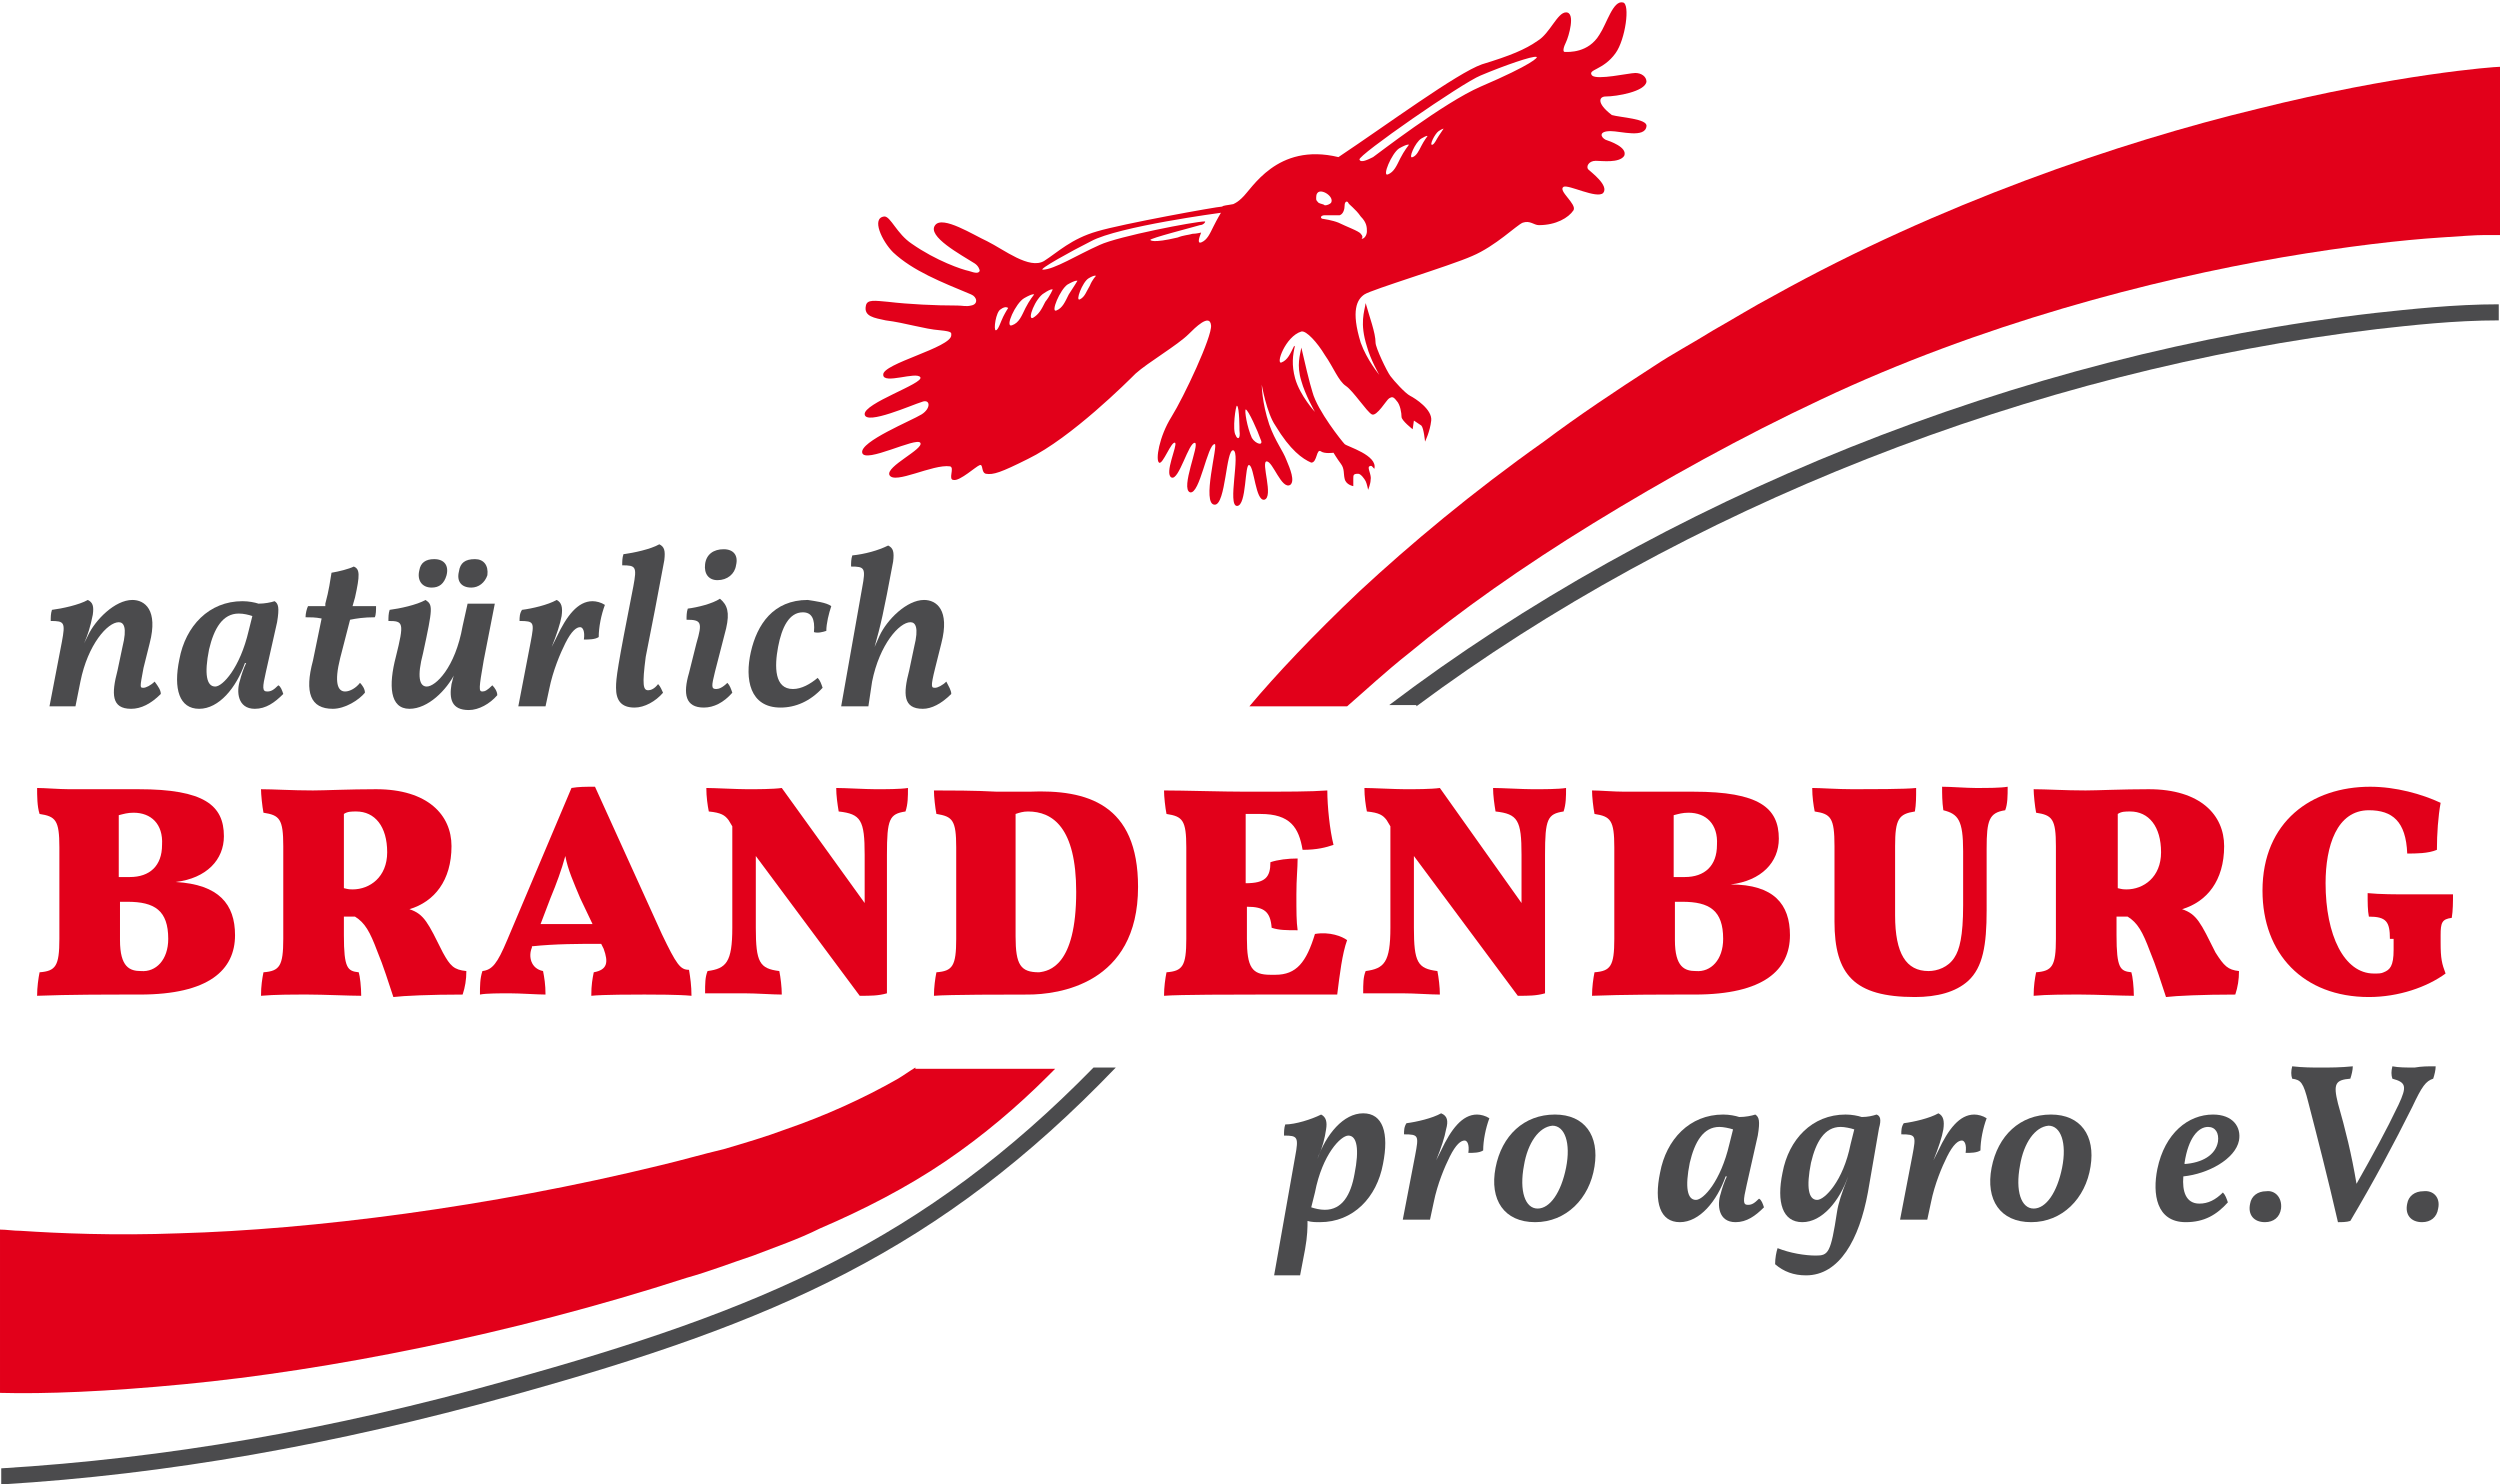
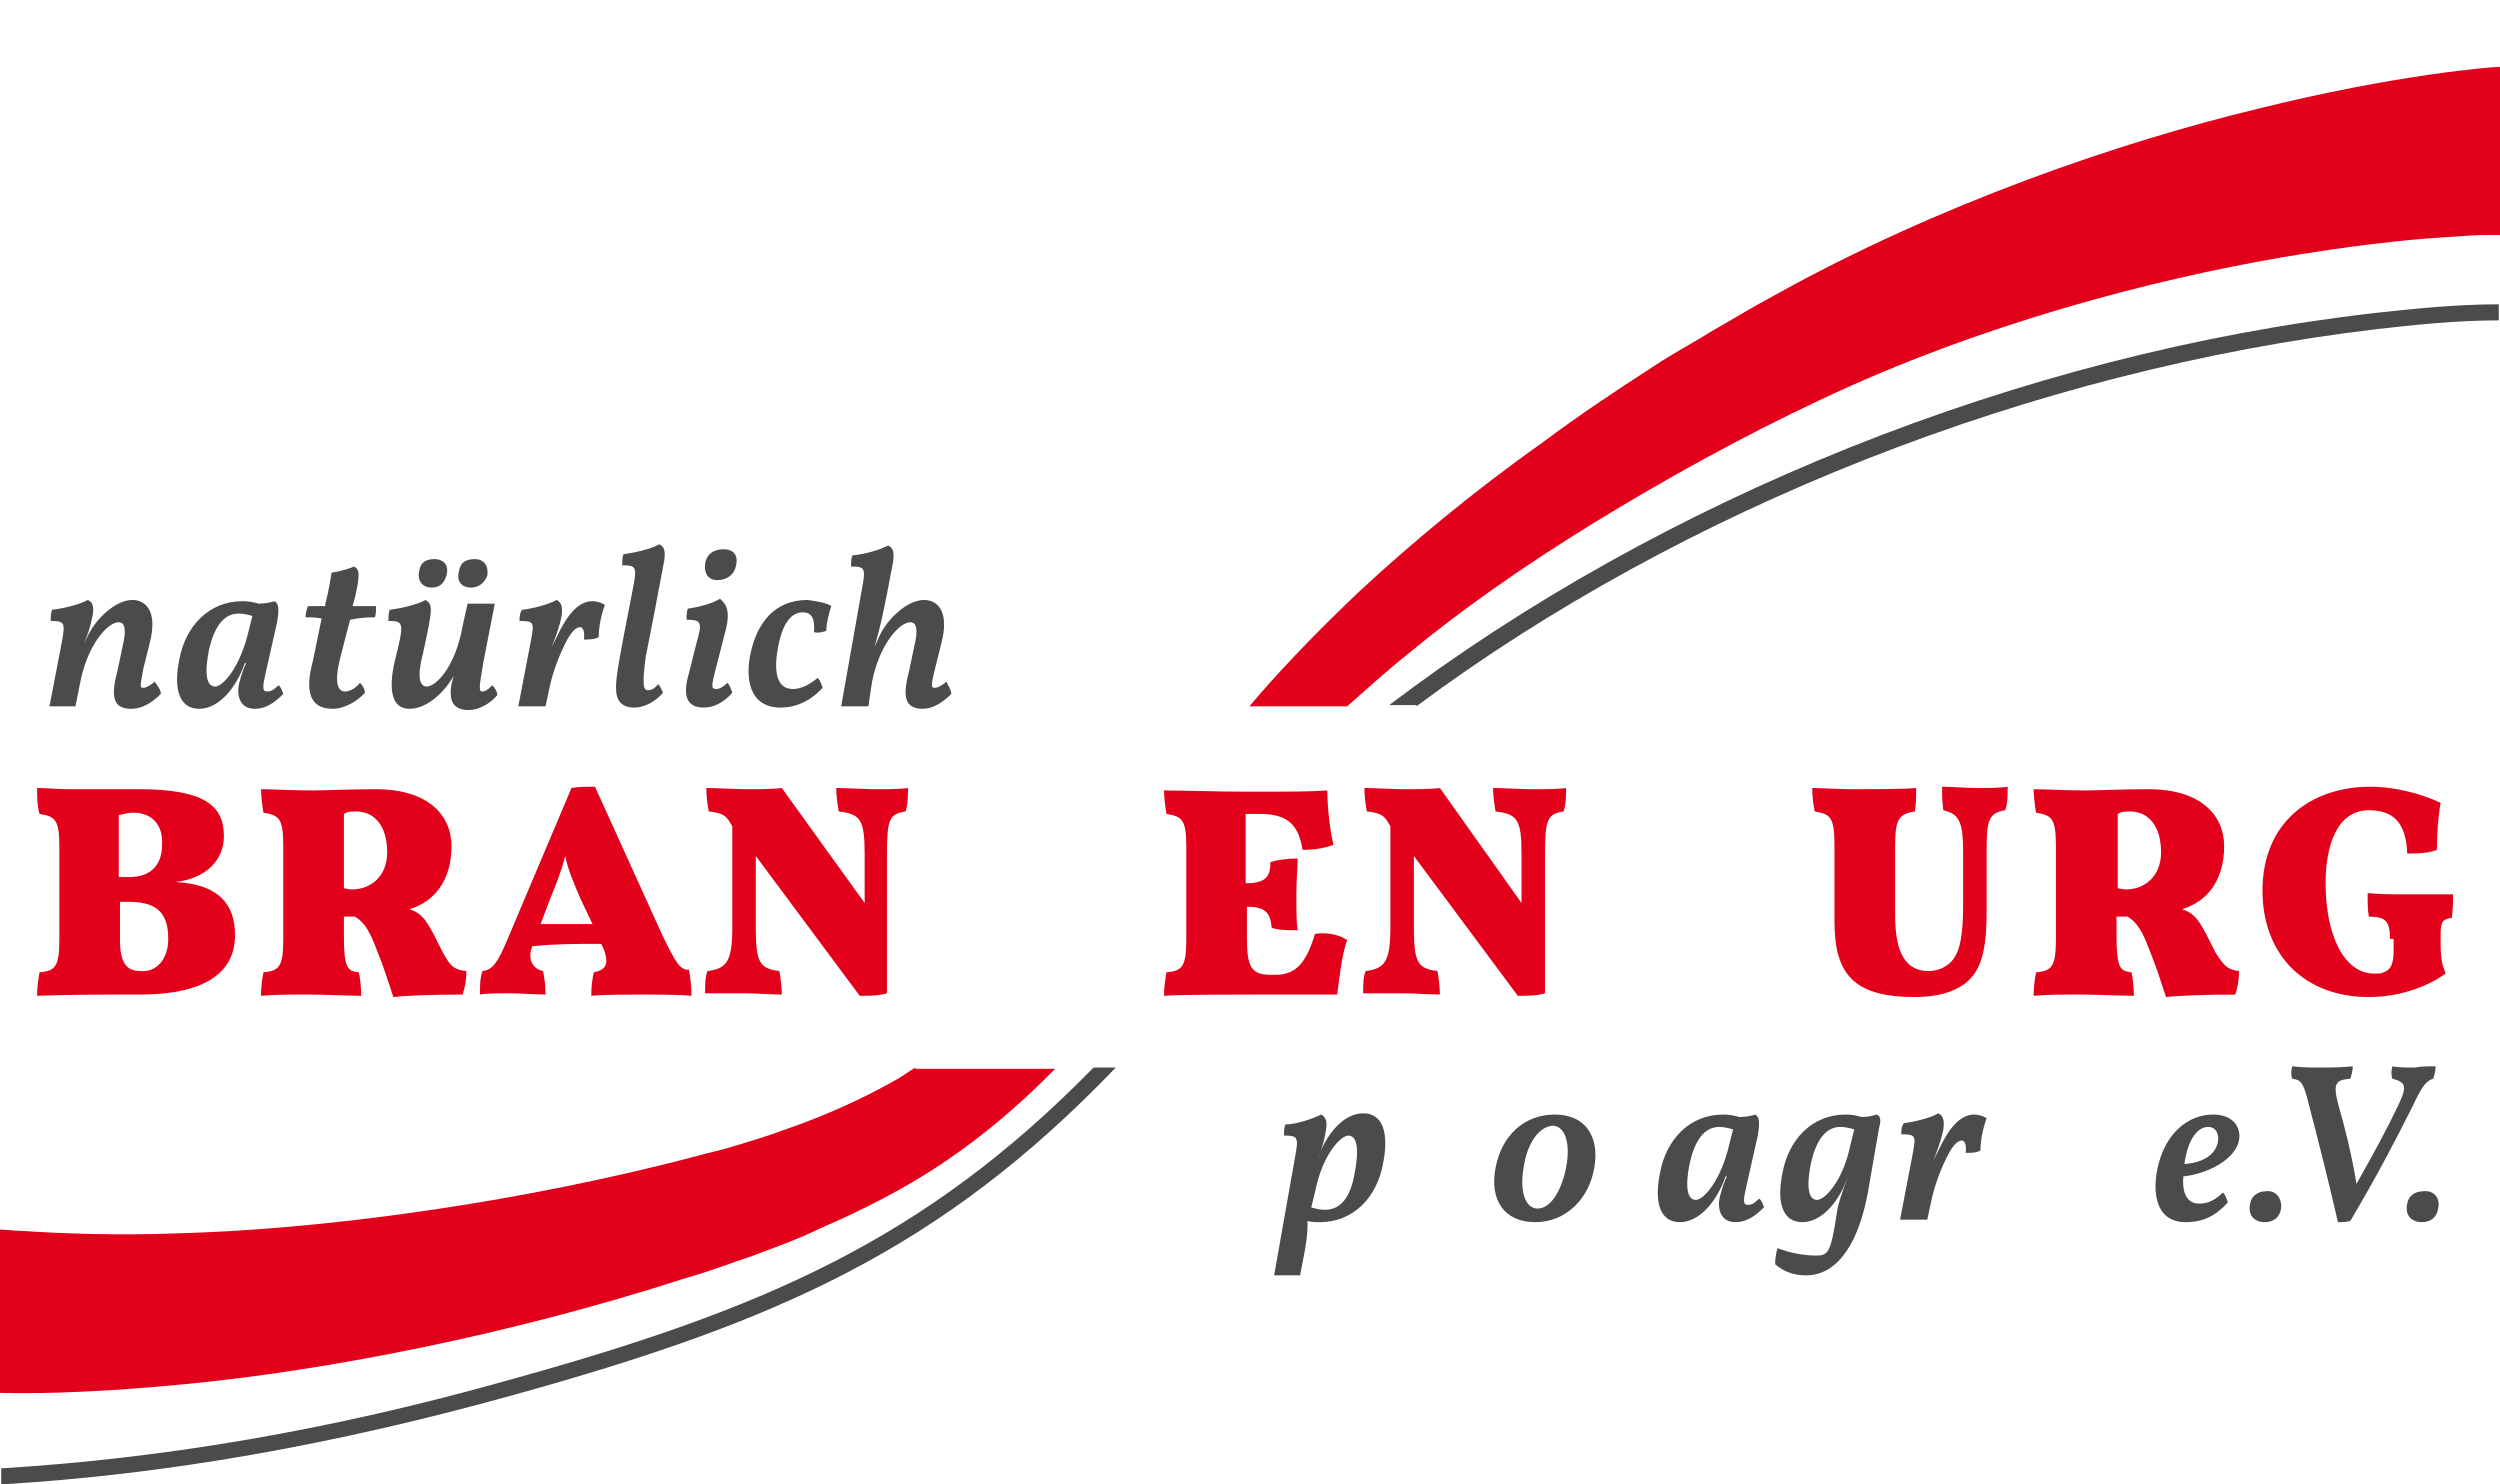
<svg xmlns="http://www.w3.org/2000/svg" version="1.1" id="Ebene_1" x="0px" y="0px" viewBox="0 0 202.1 120" enable-background="new 0 0 202.1 120" xml:space="preserve">
  <g>
</g>
  <g>
    <g>
      <path fill="none" stroke="#E2001A" stroke-width="1.25" stroke-miterlimit="10" d="M202.1,24.9" />
      <path fill="none" d="M-5.9,105.8" />
      <path fill="none" d="M200.5,12.5" />
      <path fill="#4B4B4D" d="M114.5,57.1c21.5-16,49.8-27.2,77.7-30.5c2.7-0.3,6.2-0.7,9.8-0.7l0-1.3c-3.6,0-7.2,0.4-10,0.7    c-28.8,3.3-57.8,15.1-79.7,31.7H114.5z" />
      <path fill="#E2001A" d="M182.5,8.8c-11.2,2.7-25.8,7.7-39.1,15.1c-1.7,0.9-3.3,1.9-4.9,2.8c-1.6,1-3.3,1.9-4.8,2.9    c-3.1,2-6.1,4-8.9,6.1C119,39.8,114,44,109.9,47.8c-3.8,3.6-6.8,6.8-8.9,9.3h7.9c1.5-1.3,3.1-2.8,5-4.3c4.1-3.4,9.2-7,14.9-10.5    c5.7-3.5,12-7,18.4-10c12.9-6.1,26.8-9.7,37.3-11.5c5.3-0.9,9.7-1.4,12.8-1.6c1.5-0.1,2.8-0.2,3.6-0.2c0.8,0,1.2,0,1.2,0V5.4    C201.6,5.4,193.7,6,182.5,8.8z" />
      <g>
        <path fill="#E2001A" d="M19,75.6c0,2.8-2.1,4.8-7.7,4.8c-2.9,0-5.7,0-8.3,0.1c0-0.7,0.1-1.4,0.2-1.9c1.3-0.1,1.6-0.5,1.6-2.7     v-7.4c0-2.2-0.3-2.5-1.6-2.7C3,65.2,3,64.3,3,63.7c0.6,0,1.8,0.1,2.6,0.1c1.3,0,4.2,0,5.6,0c5.3,0,6.9,1.3,6.9,3.8     c0,1.9-1.4,3.4-3.9,3.7C17.7,71.5,19,73.1,19,75.6z M10.8,65.7c-0.5,0-0.8,0.1-1.2,0.2v5h0.9c1.6,0,2.6-0.9,2.6-2.6     C13.2,66.6,12.2,65.7,10.8,65.7z M13.6,75.9c0-2.3-1.1-3-3.3-3H9.7V76c0,2.2,0.8,2.5,1.7,2.5C12.6,78.6,13.6,77.6,13.6,75.9z" />
        <path fill="#E2001A" d="M37.7,78.5c0,0.7-0.1,1.3-0.3,1.9c-2.6,0-4.8,0.1-5.6,0.2c-0.4-1.2-0.8-2.5-1.3-3.7     c-0.6-1.6-1-2.3-1.8-2.8l-0.9,0v1.5c0,2.7,0.3,2.9,1.2,3c0.1,0.3,0.2,1.2,0.2,1.9c-0.9,0-3.1-0.1-4.3-0.1c-1.3,0-2.7,0-3.8,0.1     c0-0.8,0.1-1.4,0.2-1.9c1.3-0.1,1.6-0.5,1.6-2.7v-7.5c0-2.2-0.3-2.5-1.6-2.7c-0.1-0.5-0.2-1.5-0.2-1.9c1,0,2.5,0.1,4.2,0.1     c0.9,0,3-0.1,5.1-0.1c4.2,0,6.1,2.1,6.1,4.6c0,2.8-1.4,4.5-3.4,5.1c1.2,0.4,1.5,1.1,2.7,3.5C36.4,78.1,36.7,78.4,37.7,78.5z      M31.3,68.9c0-2.1-1-3.3-2.5-3.3c-0.4,0-0.7,0-1,0.2v6c0.4,0.1,0.5,0.1,0.7,0.1C29.9,71.9,31.3,70.9,31.3,68.9z" />
        <path fill="#E2001A" d="M55.9,80.5c-1-0.1-3.1-0.1-3.8-0.1c-0.8,0-3.4,0-4.3,0.1c0-0.9,0.1-1.4,0.2-1.9c1.1-0.2,1.2-0.8,0.8-1.9     l-0.2-0.4c-1.8,0-3.7,0-5.6,0.2l0,0.1c-0.3,0.7-0.1,1.7,0.9,1.9c0.1,0.5,0.2,1.1,0.2,1.9c-0.6,0-2.1-0.1-2.9-0.1s-1.9,0-2.4,0.1     c0-0.7,0-1.3,0.2-1.9c0.8-0.1,1.2-0.6,2-2.5l5.2-12.3c0.6-0.1,1.1-0.1,1.9-0.1l5.4,11.9c1.2,2.5,1.5,2.9,2.2,2.9     C55.8,79,55.9,79.7,55.9,80.5z M46.9,72.6c-0.5-1.2-1-2.3-1.2-3.4c-0.3,1.1-0.7,2.2-1.2,3.4l-0.8,2.1h4.2L46.9,72.6z" />
        <path fill="#E2001A" d="M73.4,63.7c0,0.7,0,1.3-0.2,1.9c-1.3,0.2-1.5,0.6-1.5,3.5v11.2c-0.7,0.2-1.3,0.2-2.2,0.2l-8.4-11.3V75     c0,2.8,0.3,3.3,1.9,3.5c0.1,0.5,0.2,1.3,0.2,1.9c-0.7,0-2.1-0.1-3-0.1c-0.8,0-2.6,0-3.2,0c0-0.8,0-1.3,0.2-1.8     c1.5-0.2,2-0.7,2-3.5v-8.2l-0.3-0.5c-0.3-0.4-0.6-0.6-1.6-0.7c-0.1-0.5-0.2-1.2-0.2-1.9c0.6,0,2.5,0.1,3.3,0.1     c0.8,0,2.1,0,2.8-0.1l6.7,9.3v-3.9c0-2.8-0.3-3.3-2.1-3.5c-0.1-0.6-0.2-1.3-0.2-1.9c0.7,0,2.4,0.1,3.2,0.1     C71.6,63.8,72.8,63.8,73.4,63.7z" />
-         <path fill="#E2001A" d="M92,71.7c0,7.9-6.5,8.7-8.9,8.7c-1.7,0-6.4,0-7.6,0.1c0-0.7,0.1-1.4,0.2-1.9c1.3-0.1,1.6-0.5,1.6-2.7     v-7.4c0-2.2-0.3-2.5-1.6-2.7c-0.1-0.5-0.2-1.4-0.2-1.9c1.2,0,3.3,0,5.1,0.1c0.7,0,1.5,0,2.6,0C87.9,63.8,92,65,92,71.7z M87,72.1     c0-5.2-1.9-6.5-3.9-6.5c-0.4,0-0.7,0.1-1,0.2v9.9c0,2.3,0.4,2.9,1.9,2.9C84.8,78.5,87,78.1,87,72.1z" />
        <path fill="#E2001A" d="M108.9,76c-0.4,1.1-0.6,2.8-0.8,4.4c-1.4,0-4.3,0-6.4,0c-1.7,0-6.4,0-7.6,0.1c0-0.7,0.1-1.4,0.2-1.9     c1.3-0.1,1.6-0.5,1.6-2.7v-7.4c0-2.2-0.3-2.5-1.6-2.7c-0.1-0.5-0.2-1.4-0.2-1.9c1.5,0,4.8,0.1,6.6,0.1c3.6,0,5.2,0,6.6-0.1     c0,1.3,0.2,3.2,0.5,4.4c-0.6,0.2-1.3,0.4-2.5,0.4c-0.3-1.8-1-2.9-3.4-2.9h-1.2v5.6h0c1.6,0,2-0.5,2-1.7c0.6-0.2,1.4-0.3,2.2-0.3     c0,0.8-0.1,1.6-0.1,2.9c0,1.4,0,2.2,0.1,2.9c-0.9,0-1.5,0-2.1-0.2c-0.1-1.3-0.6-1.7-2-1.7h0v2.6c0,2.3,0.4,2.9,1.9,2.9h0.4     c1.7,0,2.5-1,3.2-3.3C107.5,75.3,108.5,75.7,108.9,76z" />
        <path fill="#E2001A" d="M126.6,63.7c0,0.7,0,1.3-0.2,1.9c-1.3,0.2-1.5,0.6-1.5,3.5v11.2c-0.7,0.2-1.3,0.2-2.2,0.2l-8.4-11.3V75     c0,2.8,0.3,3.3,1.9,3.5c0.1,0.5,0.2,1.3,0.2,1.9c-0.7,0-2.1-0.1-3-0.1s-2.6,0-3.2,0c0-0.8,0-1.3,0.2-1.8c1.5-0.2,2-0.7,2-3.5     v-8.2l-0.3-0.5c-0.3-0.4-0.6-0.6-1.6-0.7c-0.1-0.5-0.2-1.2-0.2-1.9c0.6,0,2.5,0.1,3.3,0.1s2.1,0,2.8-0.1L123,73v-3.9     c0-2.8-0.3-3.3-2.1-3.5c-0.1-0.6-0.2-1.3-0.2-1.9c0.7,0,2.4,0.1,3.2,0.1C124.8,63.8,126,63.8,126.6,63.7z" />
-         <path fill="#E2001A" d="M144.7,75.6c0,2.8-2.1,4.8-7.7,4.8c-2.9,0-5.7,0-8.3,0.1c0-0.7,0.1-1.4,0.2-1.9c1.3-0.1,1.6-0.5,1.6-2.7     v-7.4c0-2.2-0.3-2.5-1.6-2.7c-0.1-0.5-0.2-1.4-0.2-1.9c0.6,0,1.8,0.1,2.6,0.1c1.3,0,4.2,0,5.6,0c5.3,0,6.9,1.3,6.9,3.8     c0,1.9-1.4,3.4-3.9,3.7C143.4,71.5,144.7,73.1,144.7,75.6z M136.5,65.7c-0.5,0-0.8,0.1-1.2,0.2v5h0.9c1.6,0,2.6-0.9,2.6-2.6     C138.9,66.6,137.9,65.7,136.5,65.7z M139.3,75.9c0-2.3-1.1-3-3.3-3h-0.6V76c0,2.2,0.8,2.5,1.7,2.5     C138.3,78.6,139.3,77.6,139.3,75.9z" />
        <path fill="#E2001A" d="M160.6,73.6c0,2.8-0.3,4.6-1.5,5.7c-1,0.9-2.5,1.3-4.3,1.3c-4.9,0-6.5-1.8-6.5-6.1v-6.1     c0-2.3-0.3-2.6-1.6-2.8c-0.1-0.5-0.2-1.2-0.2-1.9c0.7,0,2,0.1,3.3,0.1c1.3,0,4.3,0,5.1-0.1c0,0.8,0,1.3-0.1,1.9     c-1.3,0.2-1.6,0.6-1.6,2.8v5.6c0,3.1,0.9,4.5,2.7,4.5c0.7,0,1.6-0.3,2.1-1.1c0.4-0.6,0.7-1.7,0.7-4.2v-4.4c0-2.5-0.4-3-1.6-3.3     c-0.1-0.7-0.1-1.3-0.1-1.9c0.7,0,2,0.1,2.7,0.1c1,0,2,0,2.6-0.1c0,0.7,0,1.4-0.2,1.9c-1.3,0.2-1.5,0.8-1.5,3.1V73.6z" />
        <path fill="#E2001A" d="M181,78.5c0,0.7-0.1,1.3-0.3,1.9c-2.6,0-4.8,0.1-5.6,0.2c-0.4-1.2-0.8-2.5-1.3-3.7     c-0.6-1.6-1-2.3-1.8-2.8l-0.9,0v1.5c0,2.7,0.3,2.9,1.2,3c0.1,0.3,0.2,1.2,0.2,1.9c-0.9,0-3.1-0.1-4.3-0.1c-1.3,0-2.7,0-3.8,0.1     c0-0.8,0.1-1.4,0.2-1.9c1.3-0.1,1.6-0.5,1.6-2.7v-7.5c0-2.2-0.3-2.5-1.6-2.7c-0.1-0.5-0.2-1.5-0.2-1.9c1,0,2.5,0.1,4.2,0.1     c0.9,0,3-0.1,5.1-0.1c4.2,0,6.1,2.1,6.1,4.6c0,2.8-1.4,4.5-3.4,5.1c1.2,0.4,1.5,1.1,2.7,3.5C179.8,78.1,180.1,78.4,181,78.5z      M174.7,68.9c0-2.1-1-3.3-2.5-3.3c-0.4,0-0.7,0-1,0.2v6c0.4,0.1,0.5,0.1,0.7,0.1C173.3,71.9,174.7,70.9,174.7,68.9z" />
        <path fill="#E2001A" d="M193.2,75.9c0-1.4-0.3-1.8-1.7-1.8c-0.1-0.5-0.1-1.1-0.1-1.9c1,0.1,2.3,0.1,3.4,0.1c1,0,2.5,0,3.5,0     c0,0.6,0,1.3-0.1,1.9c-0.8,0.1-0.9,0.4-0.9,1.4v0.6c0,1.3,0.1,1.7,0.4,2.5c-1.5,1.1-3.8,1.9-6.2,1.9c-5.3,0-8.6-3.5-8.6-8.6     c0-5.6,4-8.4,8.7-8.4c2.1,0,4.2,0.6,5.7,1.3c-0.2,1.1-0.3,2.5-0.3,3.8c-0.7,0.3-1.7,0.3-2.4,0.3c-0.1-2.6-1.2-3.5-3.1-3.5     c-2.6,0-3.5,2.9-3.5,5.9c0,4.2,1.5,7.3,3.9,7.3c0.4,0,0.6,0,0.8-0.1c0.5-0.2,0.8-0.5,0.8-1.8V75.9z" />
      </g>
      <g>
        <path fill="#4B4B4D" d="M13,56.1c-0.8,0.8-1.6,1.2-2.4,1.2c-1.6,0-1.6-1.2-1.1-3.1l0.4-1.9c0.4-1.6,0.1-2-0.3-2     c-0.9,0-2.5,1.8-3.1,4.8l-0.4,2H4l1-5.2c0.3-1.6,0.2-1.7-0.9-1.7c0-0.3,0-0.6,0.1-0.9c0.8-0.1,2.2-0.4,2.9-0.8     c0.4,0.2,0.5,0.5,0.4,1.2c-0.2,1-0.4,1.6-0.7,2.3l0.3-0.6c0.6-1.3,2.2-2.9,3.6-2.9c1,0,2.1,0.8,1.4,3.5l-0.5,2     c-0.3,1.6-0.3,1.6,0,1.6c0.2,0,0.6-0.2,0.9-0.5C12.8,55.5,13,55.8,13,56.1z" />
        <path fill="#4B4B4D" d="M22.9,56.1c-0.7,0.7-1.4,1.2-2.3,1.2c-1.4,0-1.5-1.4-1.2-2.3c0.1-0.4,0.3-1,0.5-1.4h-0.1     c-0.7,2-2.1,3.7-3.7,3.7c-1.6,0-2.1-1.6-1.6-4c0.5-2.7,2.4-4.7,5.1-4.7c0.5,0,1,0.1,1.3,0.2c0.5,0,1-0.1,1.3-0.2     c0.3,0.2,0.4,0.5,0.2,1.7l-0.9,4c-0.3,1.3-0.3,1.6,0.1,1.6c0.3,0,0.5-0.1,0.9-0.5C22.7,55.5,22.8,55.8,22.9,56.1z M20.1,51     l0.3-1.2c-0.3-0.1-0.7-0.2-1.1-0.2c-1.3,0-2,1.2-2.4,2.9c-0.4,2-0.2,3,0.5,3C18,55.5,19.4,54,20.1,51z" />
        <path fill="#4B4B4D" d="M27.5,53.2c-0.5,2-0.2,2.7,0.4,2.7c0.4,0,0.9-0.3,1.2-0.7c0.2,0.2,0.4,0.5,0.4,0.8     c-0.5,0.6-1.6,1.3-2.6,1.3c-1.8,0-2.3-1.3-1.6-3.9L26,50c-0.5-0.1-0.9-0.1-1.3-0.1c0-0.3,0.1-0.7,0.2-0.9h1.4l0-0.2     c0.3-1.1,0.4-1.9,0.5-2.5c0.6-0.1,1.4-0.3,1.8-0.5c0.5,0.2,0.5,0.7,0.1,2.5l-0.2,0.7h1.9c0,0.3,0,0.7-0.1,0.9     c-0.9,0-1.5,0.1-2,0.2L27.5,53.2z" />
        <path fill="#4B4B4D" d="M34.2,52.8c-0.5,1.9-0.3,2.7,0.3,2.7c0.7,0,2.3-1.5,2.9-4.9l0.4-1.8h2.2l-0.9,4.6     c-0.4,2.3-0.4,2.5-0.1,2.5c0.2,0,0.4-0.1,0.8-0.5c0.2,0.2,0.4,0.5,0.4,0.8c-0.6,0.7-1.5,1.2-2.3,1.2c-1.4,0-1.6-0.9-1.4-2.1     c0.1-0.3,0.1-0.6,0.3-0.9h0c-0.7,1.4-2.2,2.9-3.7,2.9c-1.6,0-1.7-1.9-1.1-4.2c0.7-2.8,0.6-2.9-0.6-2.9c0-0.3,0-0.6,0.1-0.9     c0.8-0.1,2.2-0.4,2.9-0.8C35,48.9,35,49.1,34.2,52.8z M35.1,45.2c0.8,0,1.2,0.5,1,1.3c-0.2,0.7-0.6,1-1.2,1c-0.8,0-1.2-0.6-1-1.4     C34,45.5,34.4,45.2,35.1,45.2z M38.1,47.5c-0.8,0-1.2-0.5-1-1.3c0.1-0.7,0.5-1,1.3-1c0.7,0,1.1,0.5,1,1.3     C39.2,47.1,38.7,47.5,38.1,47.5z" />
        <path fill="#4B4B4D" d="M45.4,49.8c-0.1,0.6-0.4,1.5-0.8,2.5h0l0.4-0.8c0.8-1.7,1.7-2.9,2.9-2.9c0.3,0,0.7,0.1,1,0.3     c-0.3,0.8-0.5,1.8-0.5,2.6c-0.3,0.2-0.8,0.2-1.2,0.2c0.1-0.7-0.1-1-0.3-1c-0.3,0-0.7,0.3-1.2,1.3c-0.4,0.8-1,2.2-1.3,3.7     l-0.3,1.4h-2.2l1-5.2c0.3-1.6,0.3-1.7-0.9-1.7c0-0.3,0-0.6,0.2-0.9c0.8-0.1,2.1-0.4,2.8-0.8C45.4,48.7,45.5,49.1,45.4,49.8z" />
        <path fill="#4B4B4D" d="M52.4,55.8c0.2,0,0.5-0.1,0.8-0.5c0.2,0.2,0.3,0.5,0.4,0.7c-0.6,0.7-1.5,1.2-2.3,1.2     c-1.1,0-1.5-0.6-1.5-1.6c0-0.8,0.1-1.6,1.4-8.2c0.3-1.6,0.2-1.7-0.9-1.7c0-0.3,0-0.6,0.1-0.9c0.8-0.1,2.2-0.4,2.9-0.8     c0.4,0.2,0.5,0.5,0.4,1.3c-0.5,2.7-1,5.3-1.5,7.8C51.9,55.4,52,55.8,52.4,55.8z" />
        <path fill="#4B4B4D" d="M58.7,50.8l-0.9,3.5c-0.3,1.2-0.3,1.4,0.1,1.4c0.2,0,0.5-0.1,0.9-0.5c0.2,0.2,0.3,0.5,0.4,0.8     c-0.7,0.8-1.5,1.2-2.3,1.2c-1.5,0-1.7-1.1-1.2-2.8l0.6-2.4c0.5-1.7,0.4-1.9-0.8-1.9c0-0.3,0-0.6,0.1-0.9c0.8-0.1,2-0.4,2.6-0.8     C58.8,48.9,59,49.5,58.7,50.8z M59.5,45.7c-0.1,0.7-0.7,1.2-1.5,1.2c-0.7,0-1.1-0.5-1-1.3c0.1-0.8,0.7-1.2,1.5-1.2     C59.3,44.4,59.7,44.9,59.5,45.7z" />
        <path fill="#4B4B4D" d="M67.2,49c-0.2,0.6-0.4,1.4-0.4,2c-0.3,0.1-0.7,0.2-1,0.1c0.1-1.1-0.2-1.6-0.9-1.6c-1.1,0-1.7,1.2-2,2.8     c-0.3,1.6-0.3,3.4,1.2,3.4c0.7,0,1.4-0.4,2-0.9c0.2,0.2,0.3,0.5,0.4,0.8c-1,1.1-2.2,1.6-3.4,1.6c-2.5,0-2.9-2.3-2.4-4.5     c0.5-2.2,1.8-4.2,4.6-4.2C65.9,48.6,66.8,48.7,67.2,49z" />
        <path fill="#4B4B4D" d="M76.9,56.1c-0.8,0.8-1.6,1.2-2.3,1.2c-1.6,0-1.6-1.2-1.1-3.1l0.4-1.9c0.4-1.6,0.1-2-0.3-2     c-0.9,0-2.5,1.8-3.1,4.8l-0.3,2H68l1.7-9.6c0.3-1.6,0.2-1.7-0.9-1.7c0-0.3,0-0.6,0.1-0.9c1-0.1,2.1-0.4,2.9-0.8     c0.4,0.2,0.5,0.5,0.4,1.3c-0.8,4.3-1,5.1-1.5,6.9h0l0.4-0.9c0.6-1.3,2.2-2.9,3.6-2.9c1,0,2.1,0.8,1.4,3.5l-0.5,2     c-0.4,1.6-0.3,1.6,0,1.6c0.2,0,0.6-0.2,0.9-0.5C76.7,55.5,76.9,55.8,76.9,56.1z" />
      </g>
      <path fill="#4B4B4D" d="M88.4,86.3c-13.7,14-26.8,19.6-47.4,25.3c-14.2,4-27.7,6.3-40.9,7.1v1.3c13.4-0.8,26.9-3.2,41.3-7.2    c21.3-5.9,34.6-11.7,48.8-26.5H88.4z" />
      <path fill="#E2001A" d="M74,86.3c-0.5,0.3-0.9,0.6-1.4,0.9c-2.8,1.6-5.9,3-9.1,4.1c-1.6,0.6-3.3,1.1-5,1.6    c-1.7,0.4-3.4,0.9-5.1,1.3c-13.9,3.4-28.2,5.2-38.9,5.5c-5.3,0.2-9.8,0-12.8-0.2c-0.6,0-1.2-0.1-1.7-0.1v13.2    c3.6,0.1,8.7-0.1,14.9-0.7c11.5-1.1,26.4-4,40.6-8.6c1.8-0.5,3.6-1.2,5.4-1.8c1.8-0.7,3.6-1.3,5.4-2.2c3.5-1.5,7-3.3,10.1-5.4    c3.1-2.1,5.9-4.5,8.3-6.9c0.2-0.2,0.4-0.4,0.6-0.6H74z" />
    </g>
    <g>
      <path fill="#4B4B4D" d="M111.8,94.1c-0.5,2.7-2.4,4.7-5.1,4.7c-0.3,0-0.7,0-1-0.1c0,0.5,0,1.2-0.2,2.3l-0.4,2.1H103l1.7-9.6    c0.3-1.6,0.2-1.7-0.9-1.7c0-0.3,0-0.6,0.1-0.9c0.8,0,2.1-0.4,2.9-0.8c0.4,0.2,0.5,0.6,0.4,1.2c-0.1,0.7-0.3,1.5-0.6,2.1l-0.1,0.3    h0c0.7-2,2.1-3.7,3.7-3.7C111.8,90,112.3,91.6,111.8,94.1z M109,91.8c-0.6,0-2.1,1.5-2.7,4.6l-0.3,1.2c0.3,0.1,0.7,0.2,1.1,0.2    c1.4,0,2.1-1.2,2.4-2.9C109.9,92.9,109.7,91.8,109,91.8z" />
-       <path fill="#4B4B4D" d="M116.9,91.3c-0.1,0.6-0.4,1.5-0.8,2.5h0l0.4-0.8c0.8-1.7,1.7-2.9,2.9-2.9c0.3,0,0.7,0.1,1,0.3    c-0.3,0.8-0.5,1.8-0.5,2.6c-0.3,0.2-0.8,0.2-1.2,0.2c0.1-0.7-0.1-1-0.3-1c-0.3,0-0.7,0.3-1.2,1.3c-0.4,0.8-1,2.2-1.3,3.7l-0.3,1.4    h-2.2l1-5.2c0.3-1.6,0.3-1.7-0.9-1.7c0-0.3,0-0.6,0.2-0.9c0.8-0.1,2.1-0.4,2.8-0.8C117,90.2,117.1,90.6,116.9,91.3z" />
      <path fill="#4B4B4D" d="M128.9,94.3c-0.4,2.6-2.3,4.5-4.8,4.5c-2.5,0-3.7-1.8-3.2-4.4c0.5-2.6,2.3-4.3,4.8-4.3    C128.1,90.1,129.3,91.8,128.9,94.3z M123.2,94.2c-0.4,2.1,0.1,3.5,1.1,3.5c1,0,1.9-1.3,2.3-3.3c0.4-2-0.1-3.4-1.1-3.4    C124.4,91.1,123.5,92.4,123.2,94.2z" />
      <path fill="#4B4B4D" d="M142.6,97.6c-0.7,0.7-1.4,1.2-2.3,1.2c-1.4,0-1.5-1.4-1.2-2.3c0.1-0.4,0.3-1,0.5-1.4h-0.1    c-0.7,2-2.1,3.7-3.7,3.7c-1.6,0-2.1-1.6-1.6-4c0.5-2.7,2.4-4.7,5.1-4.7c0.5,0,1,0.1,1.3,0.2c0.5,0,1-0.1,1.3-0.2    c0.3,0.2,0.4,0.5,0.2,1.7l-0.9,4c-0.3,1.3-0.3,1.6,0.1,1.6c0.3,0,0.5-0.1,0.9-0.5C142.4,97,142.5,97.3,142.6,97.6z M139.8,92.5    l0.3-1.2c-0.3-0.1-0.8-0.2-1.1-0.2c-1.3,0-2,1.2-2.4,2.9c-0.4,2-0.2,3,0.5,3C137.7,97,139.1,95.5,139.8,92.5z" />
      <path fill="#4B4B4D" d="M151.9,91.2l-0.9,5.2c-0.7,3.8-2.3,6.7-5,6.7c-1,0-1.8-0.3-2.5-0.9c0-0.5,0.1-1,0.2-1.3    c1,0.4,2.2,0.6,3.1,0.6c1,0,1.2-0.2,1.7-3.5c0.1-0.7,0.4-1.6,0.8-2.6l0.1-0.3h0c-0.7,2-2.1,3.7-3.7,3.7c-1.6,0-2.1-1.6-1.6-4    c0.5-2.7,2.4-4.7,5.1-4.7c0.5,0,1,0.1,1.3,0.2c0.5,0,0.9-0.1,1.2-0.2C152,90.2,152.1,90.5,151.9,91.2z M149.6,92.5l0.3-1.2    c-0.3-0.1-0.8-0.2-1.1-0.2c-1.3,0-2,1.2-2.4,2.9c-0.4,2-0.2,3,0.5,3C147.5,97,149,95.5,149.6,92.5z" />
      <path fill="#4B4B4D" d="M157.1,91.3c-0.1,0.6-0.4,1.5-0.8,2.5h0l0.4-0.8c0.8-1.7,1.7-2.9,2.9-2.9c0.3,0,0.7,0.1,1,0.3    c-0.3,0.8-0.5,1.8-0.5,2.6c-0.3,0.2-0.8,0.2-1.2,0.2c0.1-0.7-0.1-1-0.3-1c-0.3,0-0.7,0.3-1.2,1.3c-0.4,0.8-1,2.2-1.3,3.7l-0.3,1.4    h-2.2l1-5.2c0.3-1.6,0.3-1.7-0.9-1.7c0-0.3,0-0.6,0.2-0.9c0.8-0.1,2.1-0.4,2.8-0.8C157.1,90.2,157.2,90.6,157.1,91.3z" />
-       <path fill="#4B4B4D" d="M169,94.3c-0.4,2.6-2.3,4.5-4.8,4.5c-2.5,0-3.7-1.8-3.2-4.4c0.5-2.6,2.3-4.3,4.8-4.3    C168.2,90.1,169.4,91.8,169,94.3z M163.3,94.2c-0.4,2.1,0.1,3.5,1.1,3.5c1,0,1.9-1.3,2.3-3.3c0.4-2-0.1-3.4-1.1-3.4    C164.5,91.1,163.6,92.4,163.3,94.2z" />
      <path fill="#4B4B4D" d="M181,92.2c-0.3,1.5-2.5,2.7-4.5,2.9c-0.1,1.2,0.2,2.2,1.3,2.2c0.7,0,1.3-0.3,1.9-0.9    c0.2,0.2,0.3,0.5,0.4,0.8c-0.9,1-1.9,1.6-3.4,1.6c-2.4,0-2.7-2.3-2.3-4.3c0.6-2.9,2.5-4.4,4.5-4.4C180.5,90.1,181.2,91.1,181,92.2    z M178.5,91.1c-0.8,0-1.6,0.9-1.9,2.9l0,0.1c1.4-0.1,2.5-0.7,2.7-1.8C179.4,91.6,179.1,91.1,178.5,91.1z" />
      <path fill="#4B4B4D" d="M184.4,97.7c-0.1,0.7-0.6,1.1-1.3,1.1c-0.9,0-1.4-0.6-1.2-1.5c0.1-0.6,0.6-1,1.3-1    C183.9,96.2,184.5,96.8,184.4,97.7z" />
      <path fill="#4B4B4D" d="M196.9,86.2c0,0.3-0.1,0.7-0.2,1c-0.6,0.2-0.9,0.6-1.7,2.3c-1.5,3-3.1,6-5,9.2c-0.3,0.1-0.7,0.1-1,0.1    c-0.8-3.5-1.7-7-2.4-9.7c-0.4-1.6-0.6-1.8-1.3-1.9c-0.1-0.3-0.1-0.6,0-1c0.9,0.1,1.6,0.1,2.3,0.1c0.8,0,1.6,0,2.6-0.1    c0,0.3-0.1,0.7-0.2,1c-1.2,0.1-1.4,0.4-1,2c0.6,2.1,1.1,4.1,1.5,6.5c1.3-2.3,2.4-4.3,3.4-6.4c0.7-1.5,0.6-1.8-0.5-2.1    c-0.1-0.3-0.1-0.6,0-1c0.5,0.1,1.1,0.1,1.8,0.1C195.8,86.2,196.2,86.2,196.9,86.2z" />
      <path fill="#4B4B4D" d="M197.1,97.7c-0.1,0.7-0.6,1.1-1.3,1.1c-0.9,0-1.4-0.6-1.2-1.5c0.1-0.6,0.6-1,1.3-1    C196.7,96.2,197.3,96.8,197.1,97.7z" />
    </g>
  </g>
-   <path fill="#E2001A" d="M129.8,7.8c0.9,0,3.2-0.4,3.3-1.2c0-0.4-0.4-0.7-0.9-0.7s-3.1,0.6-3.5,0.2c-0.4-0.5,0.9-0.4,1.9-1.8  c0.8-1.1,1.2-4,0.6-4.1c-0.8-0.2-1.3,1.7-1.9,2.6c-0.9,1.5-2.5,1.4-2.8,1.4c-0.2,0-0.1-0.4,0.1-0.8c0.2-0.4,0.8-2.4,0-2.4  c-0.7,0-1.3,1.7-2.3,2.3c-1,0.7-2.2,1.2-4.5,1.9c-2,0.7-7.7,4.9-11.6,7.5c0,0,0,0,0,0c-5-1.2-7,2.6-7.8,3.3  c-0.3,0.3-0.5,0.4-0.7,0.5c-0.5,0.1-0.8,0.1-0.9,0.2c-0.4,0-8.1,1.4-10.1,2c-2.1,0.6-3.2,1.7-4.3,2.4c-1.2,0.7-3.2-0.9-4.6-1.6  c-1.1-0.5-3.6-2.1-4.2-1.3c-0.7,0.9,2.1,2.4,3.2,3.1c0.3,0.2,0.4,0.5,0.4,0.6c-0.1,0.2-0.3,0.2-0.9,0c-0.5-0.1-2.6-0.8-4.6-2.2  c-1.2-0.8-1.7-2.2-2.2-2.2c-1.1,0.1-0.2,2,0.7,2.9c1.6,1.5,3.9,2.4,6.3,3.4c0.5,0.2,0.6,0.8,0,0.9c-0.4,0.1-0.7,0-1.1,0  c-1.8,0-3.9-0.1-5.6-0.3c-1.1-0.1-1.7-0.2-1.8,0.3c-0.2,0.9,0.7,1,1.6,1.2c1.6,0.2,3.1,0.7,4.4,0.8c1,0.1,0.9,0.2,0.9,0.4  c0,1-5.6,2.3-5.5,3.2c0,0.8,2.7-0.3,3,0.2c0.3,0.5-4.6,2.1-4.5,3c0.1,0.9,3.9-0.8,4.6-1c0.7-0.3,0.8,0.5,0,1c-0.8,0.5-5,2.2-4.8,3.1  c0.2,0.9,4.4-1.3,4.7-0.8c0.3,0.5-2.8,1.9-2.5,2.6c0.4,0.8,3.5-0.9,4.9-0.7c0.4,0.1-0.2,1.1,0.3,1.1c0.5,0.1,1.8-1.1,2.1-1.2  c0.3-0.1,0.1,0.6,0.5,0.7c0.6,0.1,1.2-0.1,3.4-1.2c3.5-1.7,8.1-6.3,8.7-6.9c1-0.9,3.4-2.3,4.3-3.2c0.5-0.5,1.7-1.7,1.8-0.7  c0.1,0.9-2.2,5.8-3.2,7.4c-1,1.6-1.3,3.5-1,3.7c0.3,0.2,1-1.8,1.3-1.6c0.2,0.2-0.9,2.5-0.3,2.8c0.6,0.3,1.4-2.9,1.9-2.8  c0.4,0.1-1.2,3.7-0.4,4c0.8,0.2,1.4-3.9,2-3.9c0.3,0-1.1,4.9,0,4.9c0.9,0,0.9-4.5,1.5-4.4c0.6,0.2-0.5,4.5,0.3,4.5  c0.8,0,0.6-3.5,1-3.3c0.4,0.2,0.5,2.9,1.2,2.8c0.8-0.2-0.3-3.1,0.2-3.1c0.5,0,1.2,2.3,1.9,1.9c0.4-0.3,0-1.3-0.3-2  c-0.3-0.8-0.9-1.5-1.4-2.9c-0.6-1.8-0.6-3.2-0.6-3.2s0.4,2.3,1.1,3.3c1.2,2,2.2,2.7,2.9,3c0.5,0,0.4-1.2,0.8-0.9  c0.3,0.2,1,0.1,1,0.1s0.3,0.5,0.6,0.9c0.3,0.4,0.2,0.8,0.3,1.2c0.1,0.5,0.7,0.6,0.7,0.6s0-0.3,0-0.6c0-0.3,0-0.4,0.4-0.4  c0.2,0,0.5,0.4,0.6,0.6c0.1,0.2,0.2,0.7,0.2,0.7s0.2-0.5,0.2-0.8c0.1-0.4-0.3-1-0.1-1.1c0.2-0.1,0.2,0,0.4,0.2  c0.3-1.1-2.2-1.8-2.4-2c-0.2-0.2-2.2-2.7-2.6-4.2c-0.2-0.6-0.7-2.7-0.9-3.6c-0.1,0.6-0.4,1.4,0,2.7c0.3,1.1,1.1,2.5,1.1,2.5  c0,0-1.2-1.3-1.6-2.7c-0.3-1.1-0.2-1.9,0-2.7c0,0,0,0.1-0.1,0.1c-0.3,0.6-0.5,1.1-1,1.3c-0.5,0.2,0.3-2.1,1.6-2.5  c0.4-0.1,1.3,0.9,1.9,1.9c0.7,1,1.1,2.1,1.7,2.5c0.6,0.4,1.7,2.1,2.1,2.3c0.4,0.2,1.2-1.2,1.4-1.3c0.2-0.1,0.3-0.2,0.6,0.2  c0.3,0.3,0.4,1,0.4,1.3c0,0.3,0.9,1,0.9,1l0.1-0.7l0.6,0.4c0.2,0.2,0.3,1.3,0.3,1.3s0.4-0.8,0.5-1.7c0.1-0.9-1.3-1.8-1.7-2  c-0.4-0.2-1.3-1.2-1.6-1.6c-0.3-0.4-1.2-2.3-1.2-2.7c0-0.8-0.5-2.1-0.8-3.2c-0.1,0.7-0.5,1.6,0.1,3.5c0.3,1.1,1,2.3,1,2.3  c0,0-1-1.2-1.5-2.6c-0.8-2.6-0.3-3.5,0.3-3.9c0.6-0.4,6.9-2.3,8.7-3.1c1.9-0.8,3.6-2.5,4.1-2.7c0.6-0.2,0.9,0.2,1.3,0.2  c1.4,0,2.4-0.6,2.8-1.2c0.3-0.5-1.3-1.6-0.8-1.9c0.4-0.2,2.7,1,3.2,0.5c0.5-0.6-1-1.7-1.2-1.9c-0.2-0.2,0-0.7,0.6-0.7  c0.5,0,1.9,0.2,2.3-0.4c0.3-0.7-1.2-1.2-1.5-1.3c-0.4-0.2-0.6-0.7,0.4-0.7c0.8,0,2.8,0.6,2.9-0.4c0.1-0.6-2.1-0.7-2.8-0.9  C129,8.3,129.3,7.8,129.8,7.8z M81.1,25.6c-0.2,0.4-0.4,1.1-0.6,1.1c-0.2,0,0-1.5,0.4-1.7c0.4-0.3,0.6-0.1,0.6-0.1  S81.3,25.2,81.1,25.6z M82.9,24.9c-0.3,0.6-0.5,1.2-1.1,1.4s0.3-1.8,1-2.2c0.7-0.4,0.8-0.3,0.8-0.3S83.2,24.3,82.9,24.9z M84.5,24.4  c-0.3,0.6-0.5,1-1,1.3c-0.5,0.2,0.2-1.6,0.9-2c0.6-0.4,0.7-0.3,0.7-0.3S84.9,23.9,84.5,24.4z M86.4,23.8c-0.3,0.6-0.5,1.1-1,1.3  c-0.5,0.2,0.3-1.7,0.9-2.1c0.7-0.4,0.8-0.3,0.8-0.3S86.8,23.2,86.4,23.8z M88.1,23.1c-0.3,0.5-0.4,0.9-0.8,1.1  c-0.4,0.2,0.2-1.4,0.7-1.7c0.5-0.3,0.6-0.2,0.6-0.2S88.3,22.6,88.1,23.1z M98.1,18.3c-0.3,0.6-0.5,1.1-1,1.3c-0.3,0.1-0.2-0.3,0-0.8  c0,0-0.4,0.1-0.7,0.1c-0.3,0.1-0.7,0.1-1.2,0.3c-2.1,0.5-2.2,0.2-2.2,0.2c-0.2-0.1,3.7-1.1,4-1.2c0.3,0,0.5-0.3,0.4-0.3  c-0.8,0-7,1.2-8.5,1.9c-1.8,0.8-3.7,2-4.6,2c-0.4,0,2.3-1.5,3.9-2.3c2.2-1.2,10.5-2.3,10.5-2.3S98.4,17.7,98.1,18.3z M99.9,35.2  c-0.3-0.4,0-2.5,0.1-2.4c0.2,0.1,0.2,2,0.2,2C100.3,35.6,100,35.5,99.9,35.2z M101.9,35.5c0.3,0.6-0.4,0.4-0.7-0.1  c-0.4-0.9-0.6-2.2-0.5-2.3C100.9,33.1,101.7,34.9,101.9,35.5z M106.6,16.4c-0.1-0.1-0.2-0.2-0.2-0.3c0-0.2,0-0.4,0.1-0.5  c0.3-0.4,1.4,0.3,1.1,0.8c-0.1,0.1-0.3,0.2-0.5,0.2C107,16.5,106.8,16.5,106.6,16.4z M110.1,19.3c-0.1,0,0.2-0.1-0.1-0.4  c-0.1-0.2-1.2-0.6-1.8-0.9c-0.5-0.2-1.2-0.3-1.2-0.3c-0.3,0-0.3-0.3,0.1-0.3c0.3,0,0.8,0,1.2,0c0.3-0.1,0.4-0.5,0.4-0.8  c0-0.3,0.2-0.4,0.3-0.2c0,0.1,0.6,0.5,1,1.1c0.5,0.5,0.5,0.9,0.5,1.2C110.5,19,110.3,19.3,110.1,19.3z M113.2,12.8  c-0.3,0.6-0.5,1.1-1,1.3c-0.5,0.2,0.3-1.7,0.9-2.1c0.7-0.4,0.8-0.3,0.8-0.3S113.5,12.2,113.2,12.8z M114.9,11.8  c-0.2,0.4-0.4,0.8-0.7,0.9c-0.4,0.2,0.2-1.2,0.7-1.5c0.5-0.3,0.5-0.2,0.5-0.2S115.1,11.4,114.9,11.8z M116.3,11  c-0.2,0.3-0.3,0.6-0.5,0.7c-0.3,0.1,0.2-0.9,0.5-1.1c0.3-0.2,0.4-0.2,0.4-0.2S116.5,10.7,116.3,11z M119.7,7c-3,1.3-8.4,5.5-8.7,5.7  c-0.4,0.2-1,0.5-1.1,0.2c-0.2-0.3,8.3-6.2,9.8-6.8c1.9-0.8,4.2-1.6,4.5-1.5C124.4,4.6,123.9,5.2,119.7,7z" />
</svg>